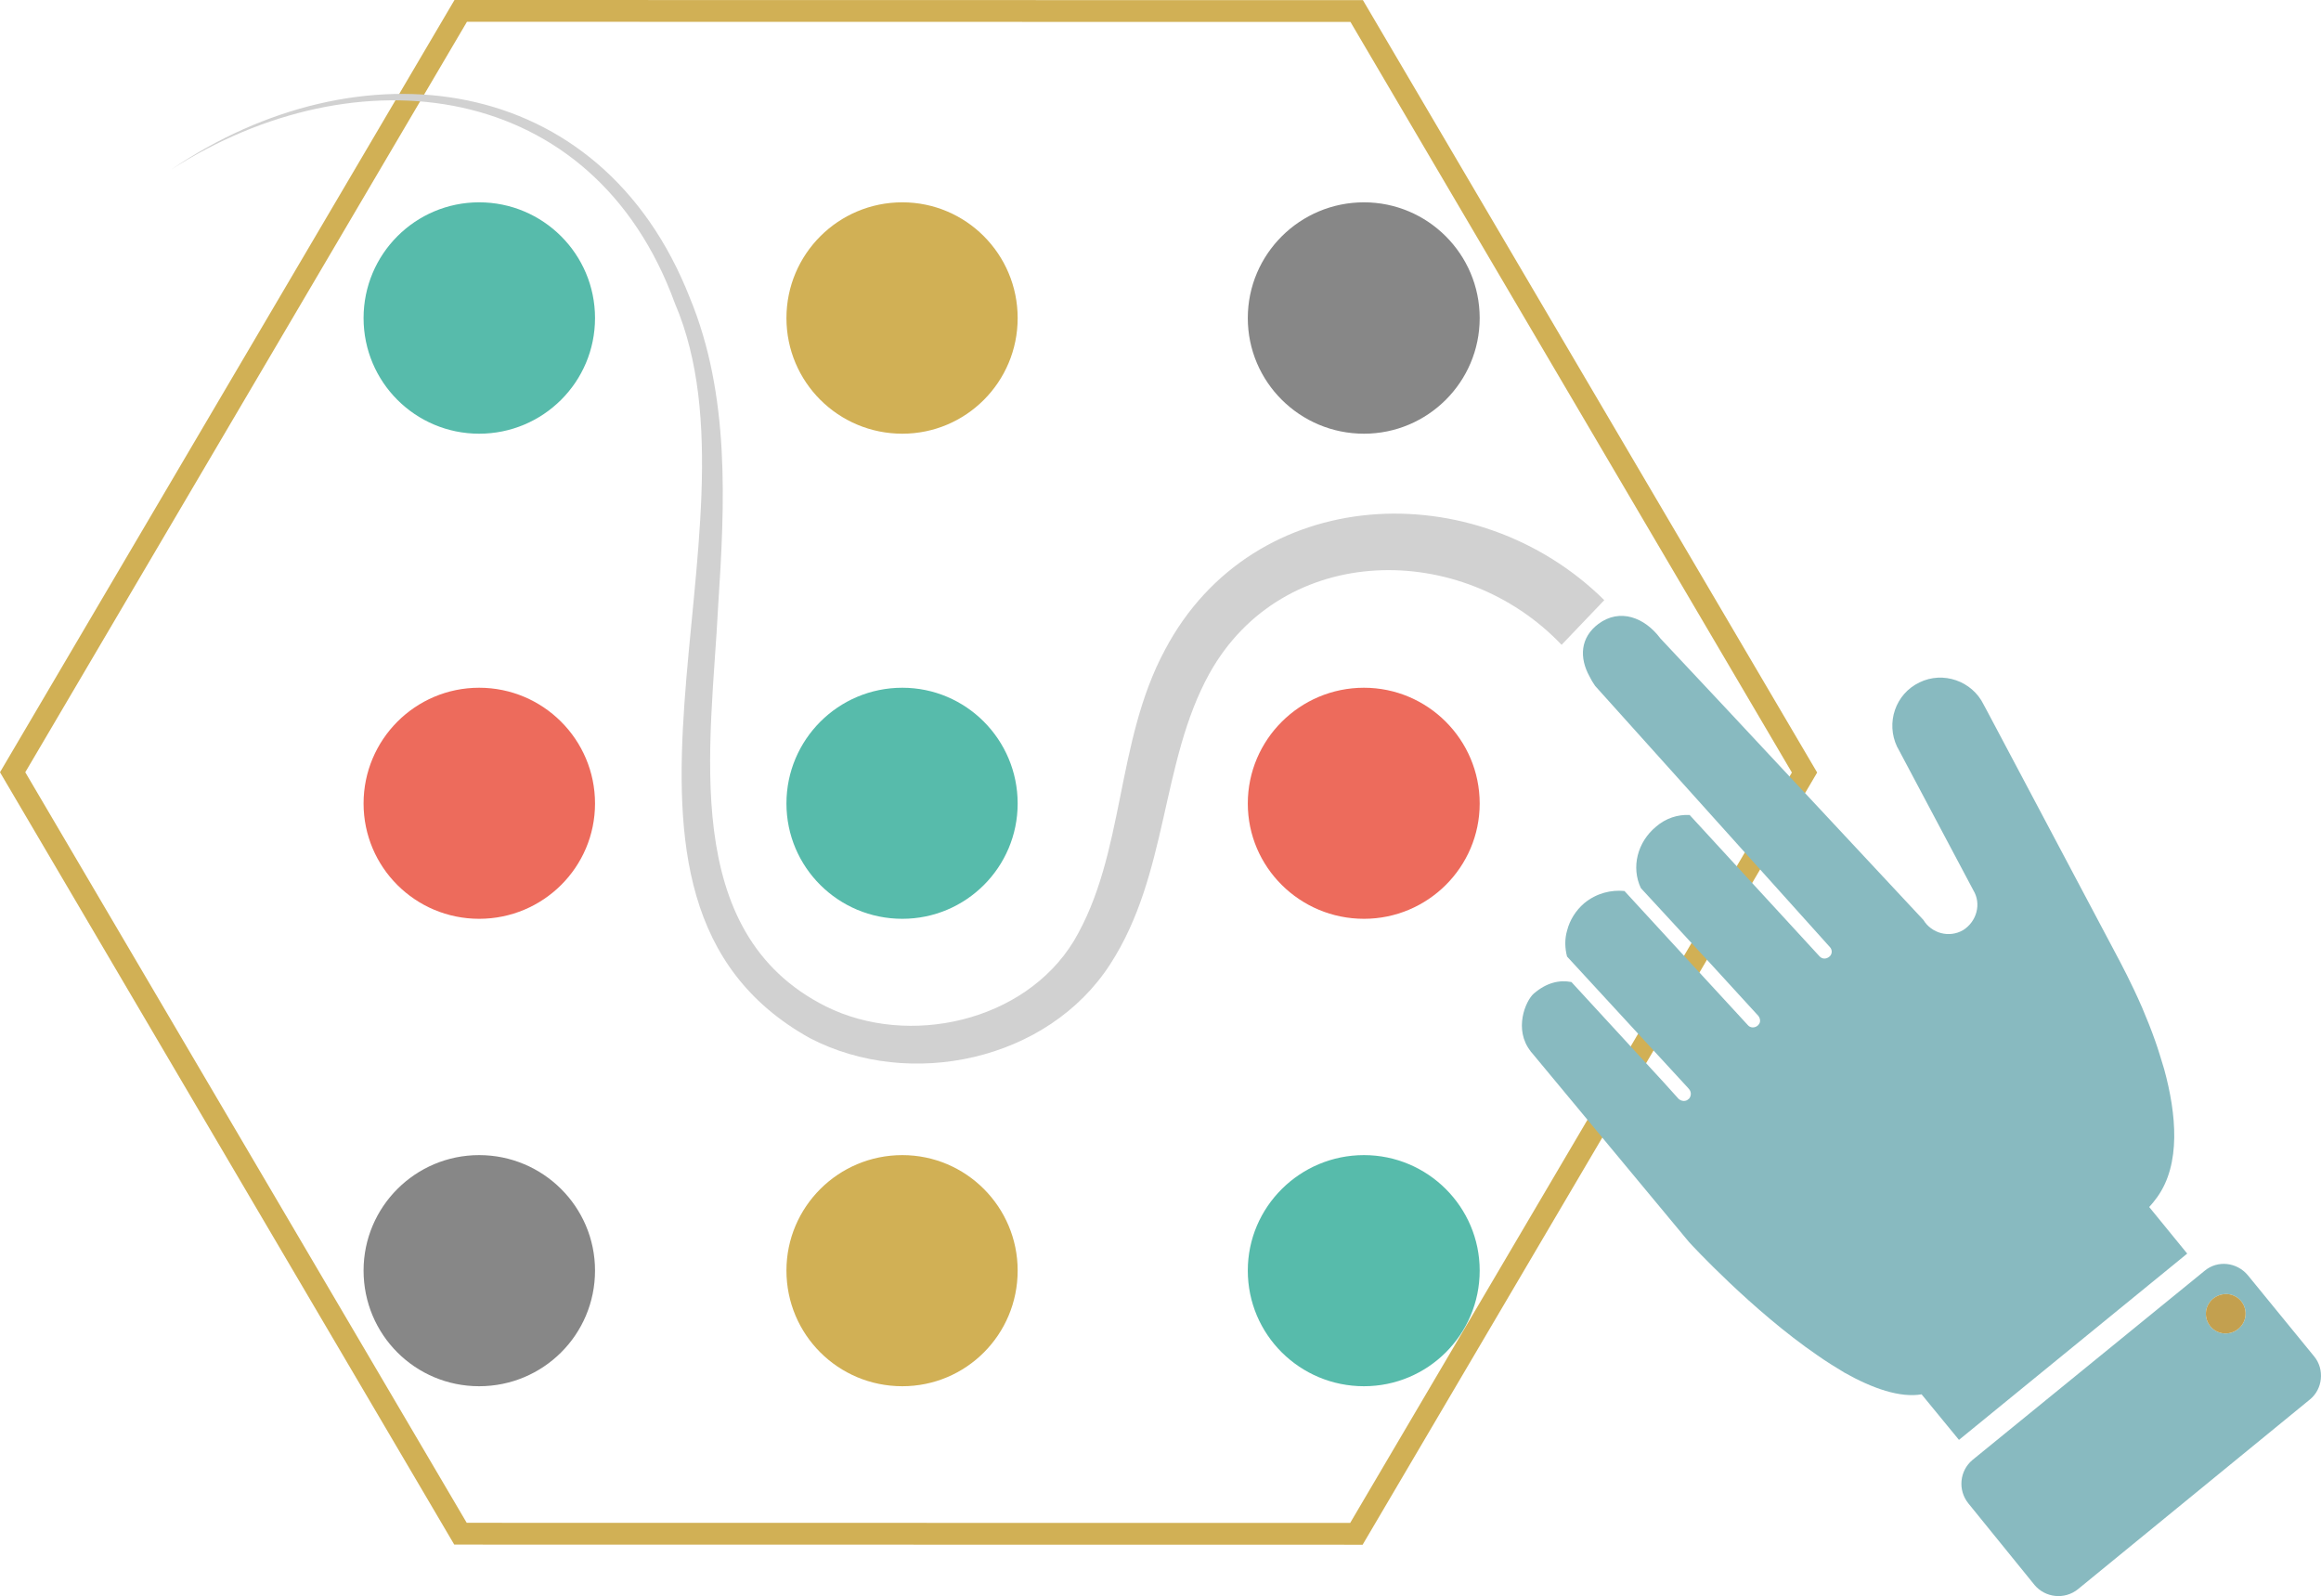
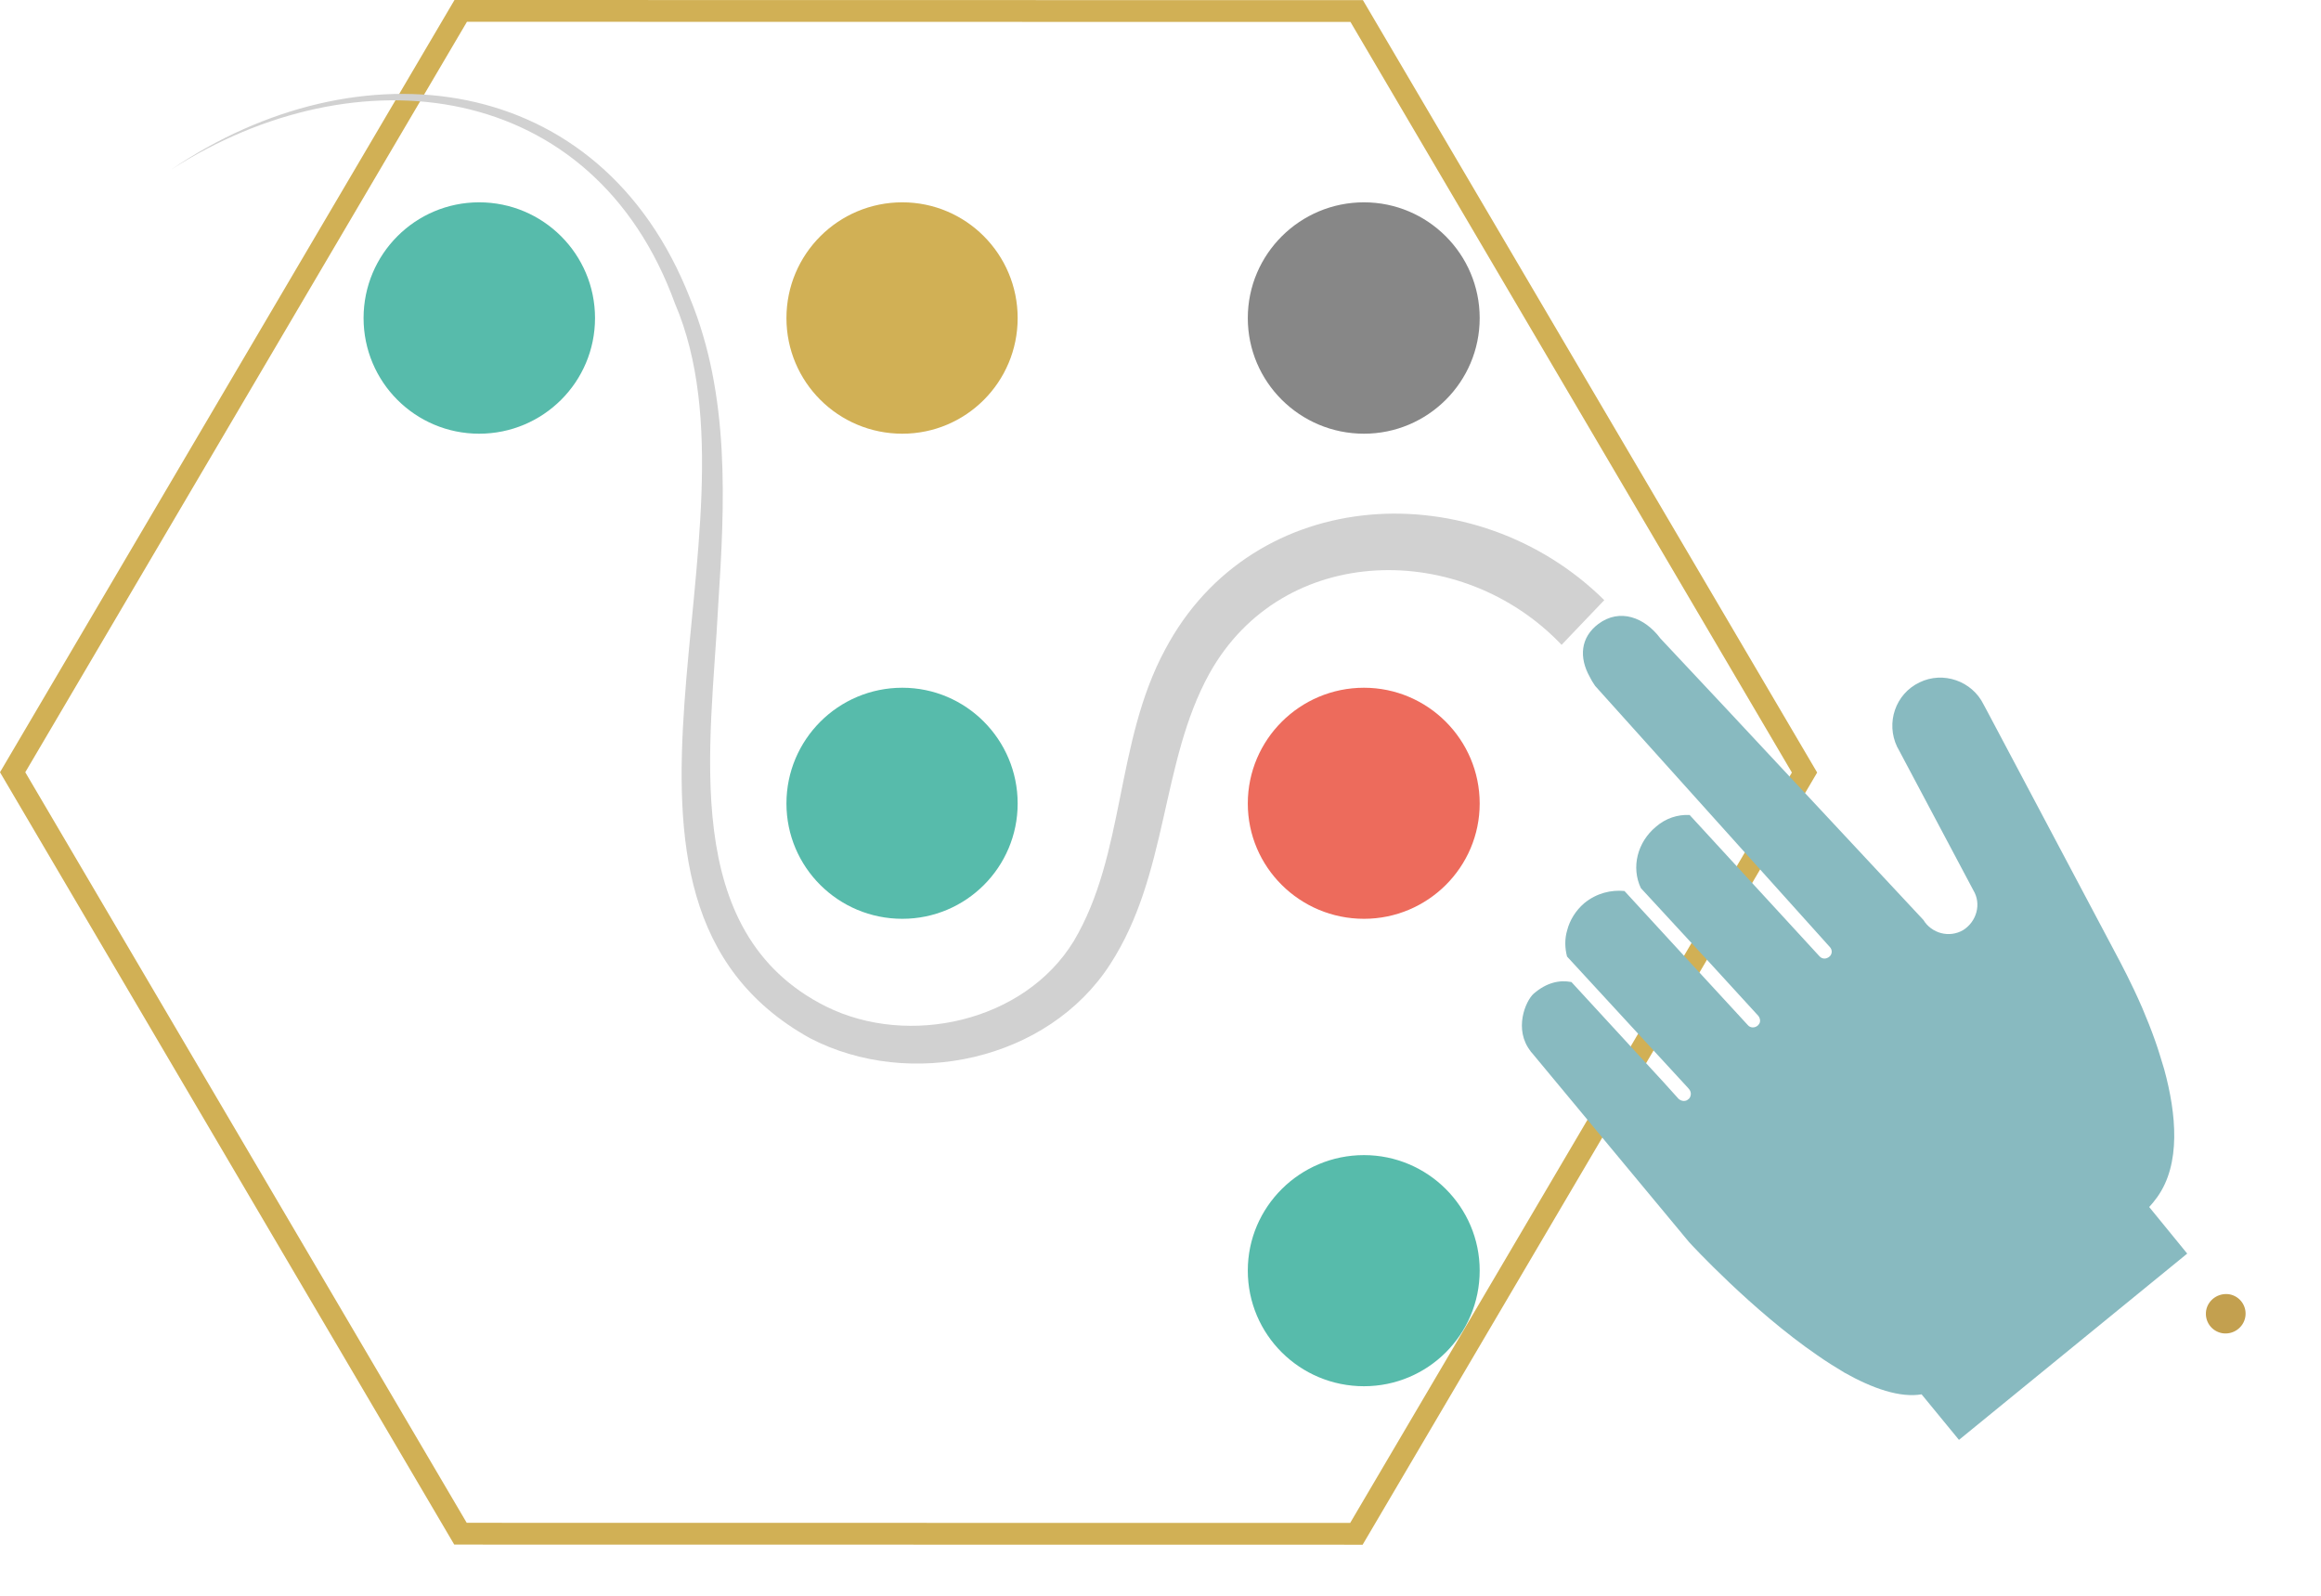
<svg xmlns="http://www.w3.org/2000/svg" version="1.1" id="Calque_1" x="0px" y="0px" width="319.6px" height="219.768px" viewBox="0 0 319.6 219.768" xml:space="preserve">
  <polygon fill="none" stroke="#D1B055" stroke-width="3" stroke-miterlimit="10" points="186.775,211.196 63.408,211.178 1.74,106.333 63.441,1.5 186.815,1.52 248.482,106.372 " />
  <g>
    <g>
      <path fill="#88BAC0" d="M295.944,166.199c0.389-0.423,0.758-0.888,1.108-1.369c3.263-4.557,2.655-11.394,0.954-17.607 c-0.408-1.307-0.781-2.637-1.237-3.896c-0.559-1.594-1.191-3.147-1.786-4.555c-1.582-3.631-2.976-6.166-3.09-6.415l-13.44-25.348 l-4.937-9.306l-0.36-0.667c-1.595-3.286-5.605-4.666-8.85-3.07c-3.319,1.589-4.647,5.568-3.075,8.862l0.111,0.197l10.387,19.561 c1.133,1.866,0.472,4.295-1.407,5.483c-1.905,1.113-4.347,0.457-5.476-1.405l-27.207-29.156l-8.995-9.592 c-2.178-2.918-5.591-4.204-8.546-2.009c-2.512,1.887-2.646,4.663-1.218,7.239c0.202,0.423,0.466,0.861,0.764,1.292l32.319,35.955 c0.3,0.321,0.346,0.756,0.133,1.11c-0.048,0.094-0.143,0.178-0.179,0.207c-0.433,0.381-1.006,0.375-1.385-0.049l-17.87-19.444 c-1.627-0.082-3.29,0.438-4.648,1.627c-2.547,2.119-3.427,5.572-2.069,8.44l9.589,10.394l6.581,7.192 c0.249,0.312,0.338,0.758,0.133,1.095c-0.089,0.101-0.139,0.195-0.183,0.225c-0.425,0.391-1.059,0.357-1.386-0.037l-8.521-9.254 l-8.47-9.216c-1.802-0.179-3.836,0.275-5.547,1.686c-1.175,1.011-1.993,2.347-2.341,3.72c-0.363,1.193-0.321,2.473-0.018,3.62 l16.659,18.087l0.129,0.162c0.302,0.323,0.327,0.813,0.123,1.153c-0.044,0.109-0.069,0.139-0.19,0.226 c-0.364,0.375-0.986,0.321-1.377-0.047l-2.061-2.287l-12.681-13.785c-1.645-0.312-3.402,0.062-5.188,1.593 c-1.145,1.021-2.792,4.948-0.425,7.944c0.005,0.069,0.074,0.113,0.106,0.135l21.699,26.13c0.278,0.319,8.745,9.47,17.66,15.582 c1.244,0.877,2.499,1.65,3.751,2.405c3.876,2.181,7.637,3.484,10.616,2.984l5.146,6.27l31.428-25.65L295.944,166.199z" />
-       <path fill="#88BAC0" d="M318.666,186.779l-9.143-11.191c-1.493-1.79-4.149-2.109-5.939-0.616l-31.982,26.059 c-1.779,1.493-2.035,4.155-0.557,5.979l9.099,11.218c1.487,1.784,4.157,2.067,5.979,0.6l31.944-26.127 C319.839,191.273,320.123,188.553,318.666,186.779L318.666,186.779z M306.021,183.575c-1.499-0.255-2.483-1.646-2.233-3.144 c0.267-1.464,1.683-2.443,3.173-2.219c1.473,0.246,2.478,1.642,2.216,3.131C308.916,182.817,307.502,183.807,306.021,183.575 L306.021,183.575z" />
      <path fill="#C3A04F" d="M306.96,178.212c-1.49-0.225-2.906,0.755-3.173,2.219c-0.25,1.498,0.734,2.889,2.233,3.144 c1.481,0.232,2.895-0.758,3.155-2.229C309.438,179.854,308.433,178.458,306.96,178.212L306.96,178.212z" />
    </g>
  </g>
  <g>
    <path fill="#57BBAB" d="M65.979,27.858c8.811,0,15.955,7.137,15.955,15.938c0,8.804-7.145,15.921-15.955,15.921 c-8.797,0-15.915-7.117-15.915-15.921C50.064,34.995,57.182,27.858,65.979,27.858z" />
    <path fill="#D1B055" d="M124.25,27.858c8.766,0,15.881,7.137,15.881,15.938c0,8.804-7.115,15.921-15.881,15.921 c-8.82,0-15.957-7.117-15.957-15.921C108.293,34.995,115.43,27.858,124.25,27.858z" />
    <path fill="#878787" d="M187.817,27.858c8.775,0,15.935,7.137,15.935,15.938c0,8.804-7.159,15.921-15.935,15.921 c-8.821,0-15.996-7.117-15.996-15.921C171.821,34.995,178.996,27.858,187.817,27.858z" />
-     <path fill="#ED6B5C" d="M65.979,94.697c8.811,0,15.955,7.143,15.955,15.939c0,8.771-7.145,15.876-15.955,15.876 c-8.797,0-15.915-7.104-15.915-15.876C50.064,101.84,57.182,94.697,65.979,94.697z" />
    <path fill="#57BBAB" d="M124.25,94.697c8.766,0,15.881,7.143,15.881,15.939c0,8.771-7.115,15.876-15.881,15.876 c-8.82,0-15.957-7.104-15.957-15.876C108.293,101.84,115.43,94.697,124.25,94.697z" />
    <path fill="#ED6B5C" d="M187.817,94.697c8.775,0,15.935,7.143,15.935,15.939c0,8.771-7.159,15.876-15.935,15.876 c-8.821,0-15.996-7.104-15.996-15.876C171.821,101.84,178.996,94.697,187.817,94.697z" />
-     <path fill="#878787" d="M65.979,159.05c8.811,0,15.955,7.131,15.955,15.894c0,8.838-7.145,15.929-15.955,15.929 c-8.797,0-15.915-7.091-15.915-15.929C50.064,166.181,57.182,159.05,65.979,159.05z" />
-     <path fill="#D1B055" d="M124.25,159.05c8.766,0,15.881,7.131,15.881,15.894c0,8.838-7.115,15.929-15.881,15.929 c-8.82,0-15.957-7.091-15.957-15.929C108.293,166.181,115.43,159.05,124.25,159.05z" />
    <path fill="#57BBAB" d="M187.817,159.05c8.775,0,15.935,7.131,15.935,15.894c0,8.838-7.159,15.929-15.935,15.929 c-8.821,0-15.996-7.091-15.996-15.929C171.821,166.181,178.996,159.05,187.817,159.05z" />
    <path fill="#D1D1D1" d="M23.486,23.402C49.395,5.748,82.672,9.635,94.993,41.014c5.549,13.424,4.818,28.316,3.897,42.424 c-0.952,19.014-5.533,44.971,14.863,55.153c11.355,5.64,27.295,2.142,34.105-9.011c7.104-11.955,5.689-27.34,12.563-40.111 c12.178-23.02,42.835-24.287,60.488-6.835l-5.879,6.155c-13.672-14.398-38.364-14.214-48.487,3.938 c-6.745,12.177-5.638,27.663-13.669,40.037c-8.581,13.3-27.559,17.351-41.359,10.178c-34.576-19.245-5.274-70.113-18.574-101.154 C81.69,10.857,49.089,6.912,23.486,23.402L23.486,23.402z" />
  </g>
</svg>